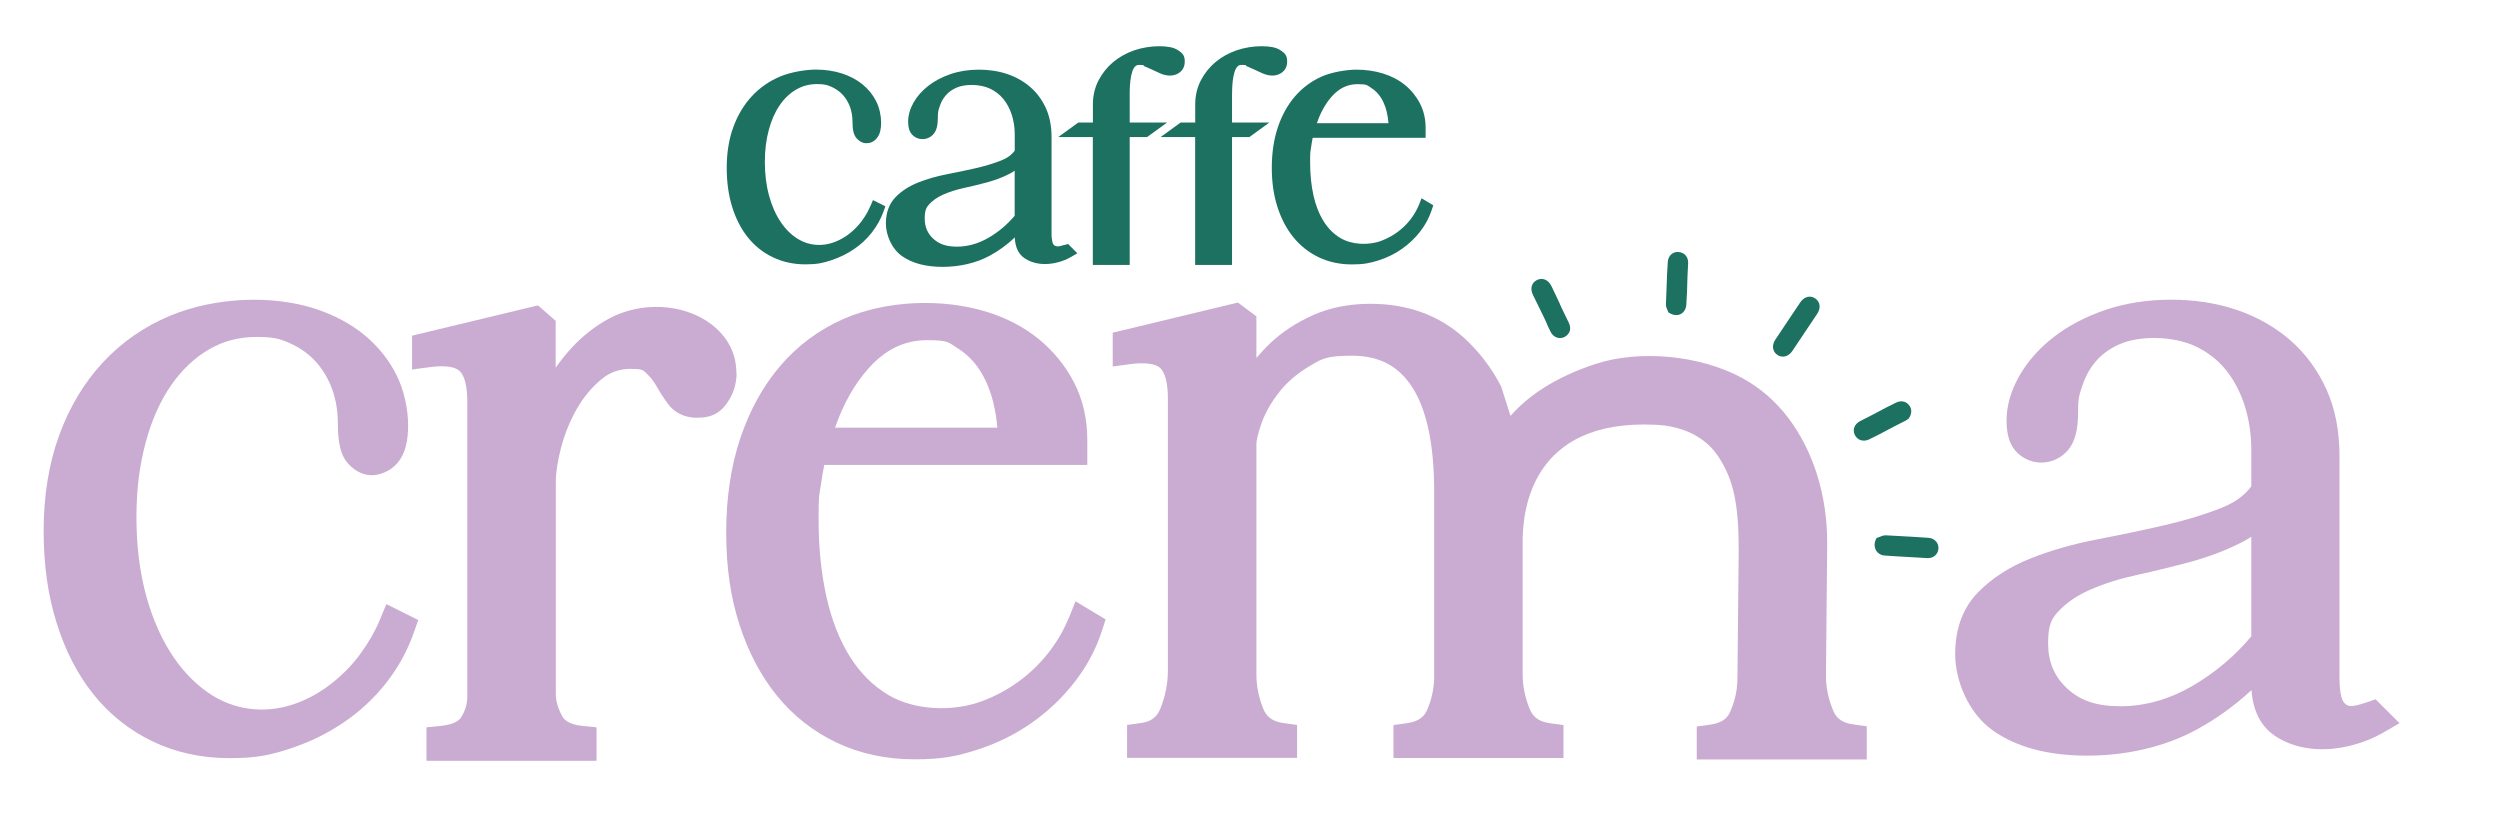
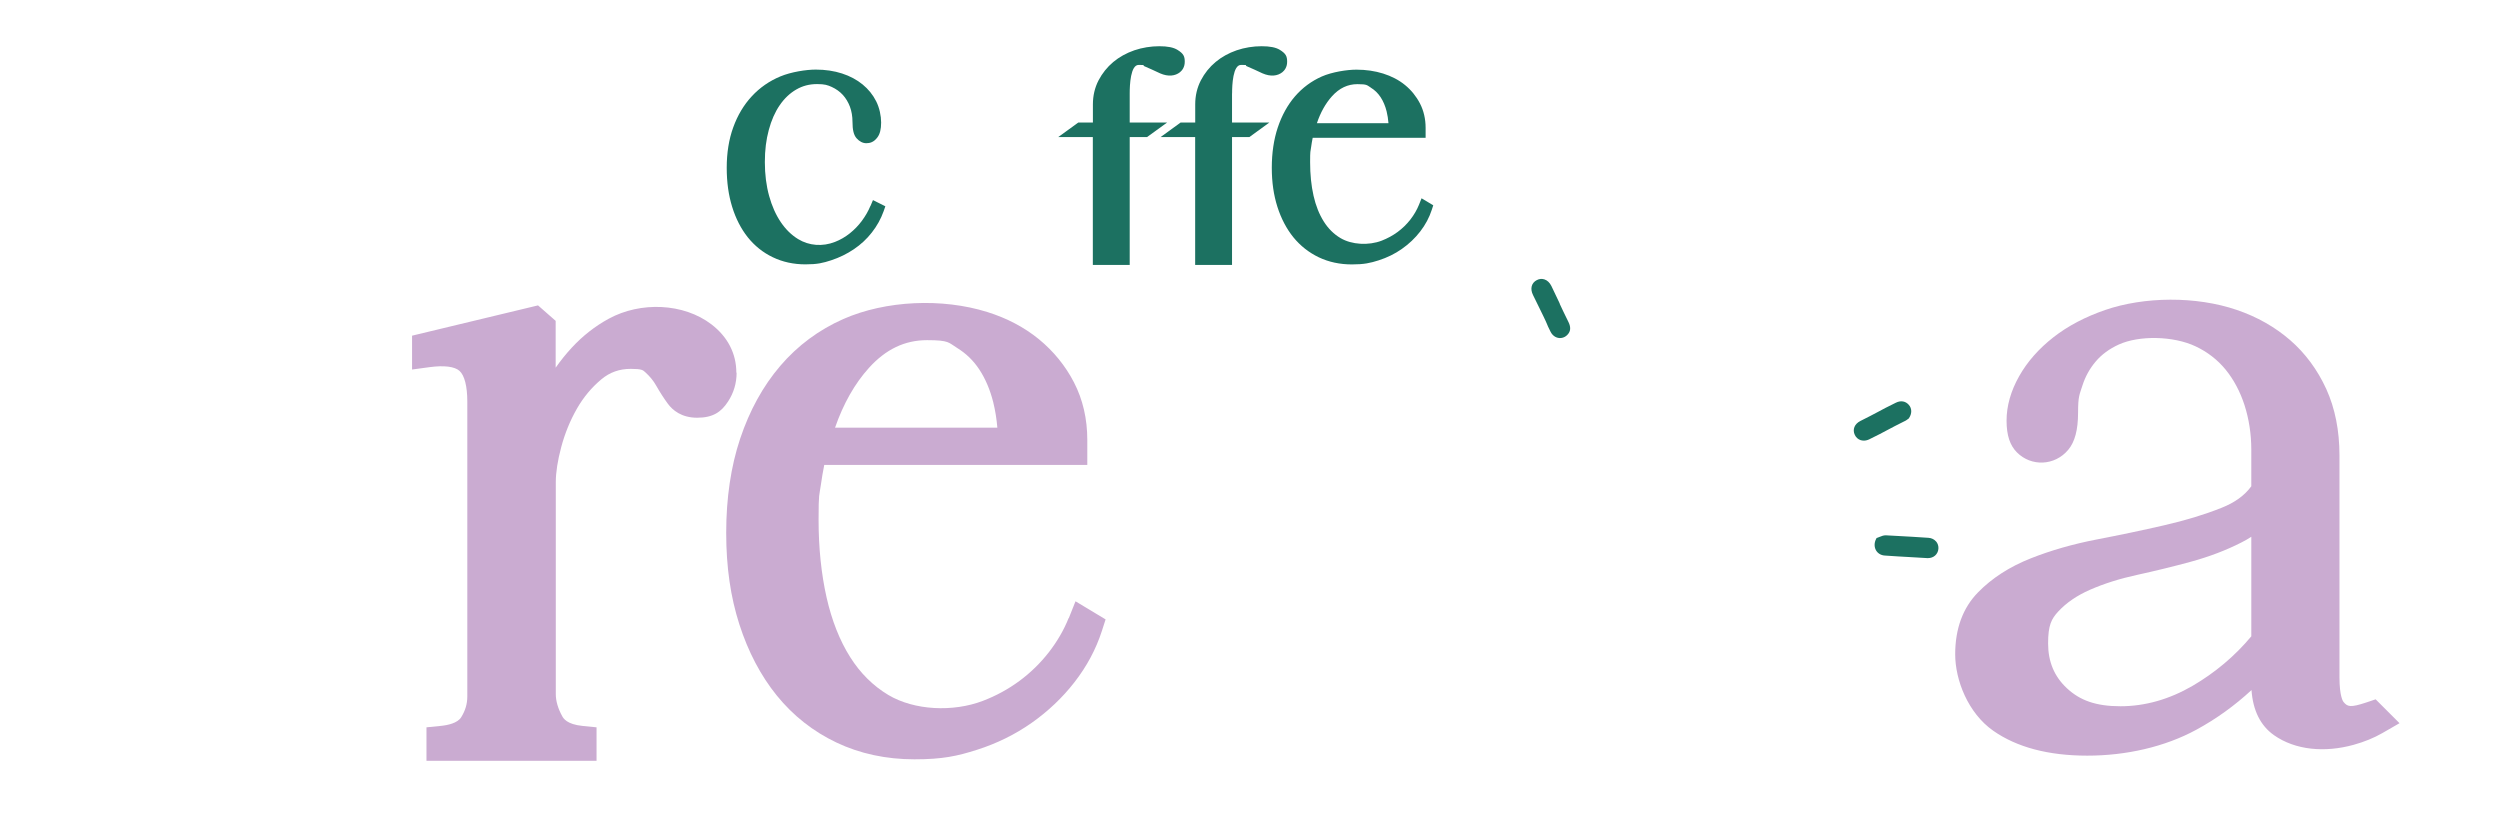
<svg xmlns="http://www.w3.org/2000/svg" id="Layer_1" version="1.1" viewBox="0 0 3796.8 1258.1">
  <defs>
    <style>
      .st0 {
        fill: #caabd1;
      }

      .st1 {
        fill: #1c7161;
      }
    </style>
  </defs>
  <g>
-     <path class="st1" d="M2549.6,382.7c-4.2-.4-8.2.8-11.2,3.4-3.2,2.7-5.2,6.9-5.5,11.6-1.1,16-1.4,25.4-1.7,35.4-.2,8-.5,16.3-1.1,28.9-.2,3.7,1.4,7.1,2.5,9.4.3.6.5,1.1.6,1.4l.5,1.5,1.3.8c3.5,2.3,7.2,3.4,10.7,3.4s4.6-.5,6.7-1.5c4.9-2.4,8.1-7.6,8.6-13.7,1-14.8,1.3-23.5,1.5-32.8.2-8.3.5-16.9,1.3-30.3.6-9.5-5.2-16.6-14.1-17.4Z" />
    <path class="st1" d="M2368.9,461.2c-3.4-7.3-6.9-14.8-12.8-26.9-2.5-5-6.2-8.6-10.6-10-3.8-1.2-7.7-.9-11.5,1.1-8.2,4.2-10.5,13.1-5.8,22.6,3.4,6.9,6.7,13.7,10.1,20.6l5.7,11.7c3.3,6.8,4.3,9.1,5.2,11.3,1,2.5,1.9,4.8,5.7,12.3,2.8,5.6,7.9,9.2,13.5,9.5.3,0,.6,0,.9,0,5.2,0,10-2.7,13.2-7.5h0c3-4.6,2.8-10.2-.4-16.7-6.3-12.6-9.7-20.1-13.4-27.9Z" />
    <path class="st1" d="M2892.8,639.6c1.9-.9,3.5-2.2,4.6-3l1.4-1,.5-.7c4.5-6.7,4.5-14.5-.2-19.9-5.1-5.9-12.3-7.1-19.8-3.4-13.1,6.4-20.3,10.2-27.8,14.3-6.9,3.7-14,7.4-26,13.4-9,4.5-12.5,13-8.5,21.3,1.8,3.8,4.9,6.5,8.6,7.8,1.6.5,3.3.8,5,.8,2.7,0,5.6-.7,8.3-2,13.1-6.4,20.3-10.2,27.9-14.3,6.9-3.7,14-7.4,26-13.4Z" />
    <path class="st1" d="M2940.3,822.3c-2.8-3.2-6.8-5.2-11.4-5.5-20.5-1.4-30.1-1.9-44.6-2.7-5.7-.3-12.1-.6-20.1-1.1-3.4-.1-6.6,1.1-9.4,2.3-1,.4-2.1.9-3.1,1.2l-1.7.6-.8,1.6c-2.9,5.7-2.9,12-.1,17,2.7,4.7,7.5,7.6,13.2,8,16.9,1.2,26.4,1.7,37.4,2.3,7.5.4,15.6.8,27.2,1.6.4,0,.8,0,1.2,0,8.5,0,15-5.7,15.8-14,.4-4.2-.9-8.2-3.5-11.3Z" />
-     <path class="st1" d="M2756.8,453.2c-7.7-5.1-16.8-2.7-22.6,5.9-5.8,8.6-11.6,17.2-17.4,25.9l-10.2,15.3c-3.5,5.2-4.7,7-10.4,15.6-5.7,8.6-4.4,18.1,3.2,23.1,2.6,1.8,5.5,2.6,8.3,2.6,5.3,0,10.5-3,14.3-8.5,15.4-23,22.6-33.8,38-56.8,2.7-4.1,3.9-8.5,3.4-12.6-.5-4.3-2.9-8-6.7-10.6Z" />
  </g>
  <g>
    <path class="st1" d="M1321.9,312.8c-3.2,7.7-7.5,15.2-12.8,22.4-5.3,7.2-11.5,13.6-18.5,19.2-6.9,5.5-14.5,9.9-22.5,13-18.8,7.4-39.3,5.9-56-4.3-10-6.1-18.8-14.7-26.2-25.6-7.6-11.2-13.6-24.6-17.8-39.9-4.3-15.5-6.5-32.8-6.5-51.4s2-34,6-48.9c3.9-14.6,9.5-27.3,16.7-37.7,7-10.2,15.5-18.2,25.1-23.7,9.5-5.5,19.8-8.2,31.5-8.2s15.9,1.5,22.4,4.4c6.5,3,12.1,7,16.7,12,4.6,5,8.2,11.1,10.8,17.9,2.6,7,3.9,14.8,3.9,23,0,12.4,1.9,20.1,6.2,25,4.4,4.9,9.4,7.5,14.8,7.5s11.4-1.5,16.8-8.8c3.9-5.1,5.7-12.5,5.7-22.6s-2.5-22.3-7.5-32.2c-4.9-9.8-11.8-18.4-20.6-25.6-8.7-7.1-19.2-12.8-31.3-16.7-12-3.9-25.4-5.9-39.9-5.9s-37.3,3.5-53.8,10.4c-16.6,6.9-31.2,17-43.3,30.1-12.1,13-21.6,28.9-28.2,47.2-6.6,18.1-9.9,38.8-9.9,61.3s2.8,41.7,8.2,59.3c5.5,17.9,13.5,33.4,23.7,46.3,10.4,13,23.2,23.3,38.1,30.4,14.9,7.2,31.6,10.8,49.6,10.8s26.6-2.1,39.1-6.2c12.4-4.1,23.9-9.7,34.4-16.8,10.5-7.1,19.7-15.6,27.3-25.4,7.7-9.8,13.7-20.6,17.9-32.3l2.6-7.5-18.8-9.4-3.7,8.8Z" />
-     <path class="st1" d="M1616.5,371.9c-8.1,2.7-13.2,3.5-16.6-.6-.5-.6-2.9-4.2-2.9-17v-146.7c0-16.2-2.9-30.8-8.6-43.4-5.8-12.6-13.7-23.4-23.7-32-9.9-8.6-21.6-15.2-34.8-19.7-26.7-9.1-60.6-8.8-86.2,0-13.1,4.5-24.5,10.5-33.9,17.9-9.6,7.5-17.1,16-22.4,25.4-5.4,9.7-8.2,19.4-8.2,28.9s2.1,15.8,6.5,20.2c9,9,23.7,8.6,32.3-1.6,4.2-5,6.3-12.8,6.3-23.8s1-12.2,3-18.4c1.9-6,4.9-11.4,9-16.2,4-4.7,9.2-8.5,15.7-11.5,13.6-6.2,36.5-5.9,51.7,1.3,8,3.8,14.7,9,20.1,15.6,5.5,6.8,9.8,14.8,12.8,24,3,9.4,4.5,19.4,4.5,29.9v24.5c-4.6,6.4-11.3,11.4-20.5,15-11.4,4.5-24.2,8.4-38.1,11.6-14.4,3.3-29.1,6.4-44.3,9.3-15.8,3.1-30.5,7.3-43.6,12.5-13.8,5.5-25.4,12.9-34.4,22.2-9.8,10-14.8,23.6-14.8,40.2s8.3,38.2,24.7,49.6c15.4,10.8,36.1,16.2,61.5,16.2s50.9-5.7,71.6-17c13.8-7.5,26.5-16.8,38-27.7.5,14.4,5.3,24.9,14.4,31.3,13.9,9.8,33,11.4,51.7,6.3,7-1.9,13.3-4.5,18.8-7.7l10.1-5.8-14.2-14.3-5.3,1.8ZM1411.4,310c5.4-5.8,12.5-10.7,21.3-14.6,9.3-4.1,19.8-7.4,31.2-9.9,12.2-2.6,24-5.6,35.7-8.7,12-3.3,23.2-7.5,33.3-12.7,2.9-1.5,5.6-3.1,8.1-4.9v68.4c-11.1,13.3-24.3,24.5-39.4,33.3-15.6,9.1-31.8,13.7-48.2,13.7s-27.4-4-36.2-12.2c-8.6-8-12.8-18-12.8-30.5s2.3-16.7,7-21.9Z" />
    <path class="st1" d="M1715.7,186.1v-44.3c0-13,1.3-43.2,13.5-43.2s5.5.6,8.6,1.9c4.1,1.7,8,3.4,11.8,5.2,4.1,2,8.2,3.9,12.3,5.7,12.4,5.4,22.9,4,30.1-1.7,3.3-2.7,7.3-7.6,7.3-15.9s-1.9-12.4-11.1-18.1c-6-3.7-15-5.5-27.6-5.5s-25.9,2.1-37.9,6.2c-12.1,4.2-22.9,10.2-32,17.8-9.2,7.7-16.7,17.1-22.3,27.8-5.7,11-8.6,23.3-8.6,36.5v27.6h-22.2l-30.5,22.1h52.6v194.2h56v-194.2h26.3l30.5-22.1h-56.7Z" />
    <path class="st1" d="M1871.2,141.8c0-13,1.3-43.2,13.5-43.2s5.5.6,8.6,1.9c4,1.7,8,3.4,11.8,5.2,4.1,2,8.2,3.9,12.3,5.7,12.4,5.4,22.9,4,30.1-1.7,3.3-2.7,7.3-7.6,7.3-15.9s-1.9-12.4-11.1-18.1c-6-3.7-15-5.5-27.7-5.5s-25.9,2.1-37.9,6.2c-12.1,4.2-22.9,10.2-32,17.8-9.2,7.7-16.7,17-22.3,27.8-5.7,11-8.6,23.3-8.6,36.5v27.6h-22.2l-30.4,22.1h52.5v194.2h56v-194.2h26.3l30.4-22.1h-56.7v-44.3Z" />
    <path class="st1" d="M2159,301l-3.9,9.8c-3.2,7.9-7.6,15.5-13.1,22.6-5.6,7.2-12.1,13.5-19.4,18.9-7.3,5.4-15.5,9.8-24.2,13.2-19.8,7.6-45.4,6.3-62.7-4-10.1-6-18.6-14.5-25.2-25-6.9-10.9-12.2-24.1-15.6-39.2-3.5-15.4-5.2-32.6-5.2-51s.5-15.6,1.5-22.8c.6-4.8,1.5-9.5,2.4-14.2h171.5v-15.2c0-13.5-2.9-26-8.6-37-5.6-10.8-13.2-20.2-22.6-27.9-9.4-7.7-20.6-13.5-33.3-17.5-12.5-3.9-26.1-5.9-40.5-5.9s-37,3.5-52.7,10.4c-15.8,7-29.5,17.2-40.8,30.3-11.2,13-19.9,28.9-26,47.1-6,18-9.1,38.6-9.1,61.1s2.9,41.7,8.5,59.4c5.7,17.9,13.9,33.4,24.3,46.3,10.6,13,23.6,23.2,38.6,30.4,15.1,7.2,32,10.8,50.3,10.8s27.8-2.1,40.6-6.2c12.8-4.1,24.7-9.9,35.3-17.4,10.6-7.4,20-16.3,27.8-26.4,7.9-10.2,13.8-21.3,17.6-33l2.2-6.8-17.7-10.6ZM2081.7,133c6.1,3.7,10.9,8.4,15,14.5,4.1,6.2,7.2,13.6,9.2,21.7,1.4,5.7,2.3,11.7,2.8,17.9h-108.7c5.5-16.4,13.2-30.1,22.9-40.9,11.2-12.4,23.9-18.4,38.8-18.4s14.4,1.7,20.1,5.2Z" />
  </g>
-   <path class="st0" d="M577.2,940.7c-7.3,17.6-17.3,35.1-29.6,51.9-12.1,16.6-26.5,31.5-42.7,44.3-16,12.8-33.5,22.9-51.9,30.1-43.2,16.9-90.3,13.6-128.8-9.8-23-14-43.4-33.9-60.6-59.1-17.6-25.8-31.5-56.9-41.4-92.5-9.9-36-15-76.2-15-119.5s4.7-79.2,13.9-113.6c9-33.9,22-63.2,38.7-87.3,16.3-23.5,35.7-41.9,57.8-54.7,21.8-12.6,45.5-18.8,72.5-18.8s36.5,3.4,51.3,10.1c14.9,6.8,27.8,16,38.1,27.4,10.6,11.6,18.9,25.5,24.7,41.2,5.9,16,8.9,33.8,8.9,52.9,0,29.8,4.6,48.3,15,60.1,13.4,15.1,27.3,18.3,36.5,18.3s28-3.8,41.3-21.5c9.4-12.4,13.9-30.2,13.9-54.4s-6-52.9-17.7-76.4c-11.6-23.2-28-43.6-48.8-60.7-20.4-16.8-45.4-30.1-74.1-39.6-65.6-21.5-152.4-18-220.8,10.4-39.2,16.3-73.6,40.2-102.2,71-28.5,30.7-50.9,68.1-66.5,111.1-15.5,42.7-23.4,91.2-23.4,144.1s6.5,97.9,19.4,139.4c13,42.1,31.8,78.8,55.9,109,24.5,30.7,54.8,54.9,90,71.8,35.1,16.9,74.5,25.5,117,25.5s62.7-4.9,92.2-14.6c29.2-9.6,56.5-22.9,80.9-39.5,24.7-16.7,46.4-36.8,64.5-59.8,18.2-23.1,32.4-48.8,42.1-76.3l6.9-19.5-48.4-24.2-9.7,23.2Z" />
  <path class="st0" d="M1118.3,566c0-29-13.1-54.4-37.7-73.3-42.4-32.5-107.7-35-156-8.7-20.8,11.3-39.8,26.2-56.4,44.2-8.7,9.4-16.8,19.5-24.3,30.2v-71.1l-26.8-23.5-191.3,46v51.4l26.6-3.6c22.2-3,38.3-.9,45.5,5.7,7.6,6.9,11.8,23.4,11.8,46.4v448.2c0,11.1-3,21.3-9.3,31.4-5.5,8.9-20.2,12.1-31.6,13.2l-21.1,2.1v50.8h258.3v-50.8l-21.1-2.1c-24.2-2.4-29.3-11.7-31-14.7-6.5-11.8-9.8-23.1-9.8-33.6v-321.9c0-14.9,2.8-32.9,8.3-53.5,5.5-20.6,13.5-40.2,23.8-58.2,9.9-17.3,22.4-32.3,37.2-44.6,12.7-10.6,27.3-15.8,44.5-15.8s18.6,1.9,22.5,5.5c6.6,6,12,12.6,16,19.7,5.8,10.2,11.8,19.5,17.9,27.8,7.1,9.6,20.5,21.2,44.5,21.2s36.6-8.7,46.9-24.6c8.6-13.1,13-27.9,13-43.8Z" />
  <path class="st0" d="M1623,938.6c-7.2,18.1-17.4,35.6-30.1,52-12.8,16.4-27.8,31.1-44.6,43.5-16.9,12.5-35.6,22.7-55.8,30.4-45.1,17.2-104,14.5-143.5-9.1-23-13.8-42.5-33.1-57.8-57.4-15.9-25.1-27.9-55.6-35.8-90.4-8.1-35.8-12.2-75.6-12.2-118.1s1.1-35.9,3.4-52.7c1.5-10.5,3.2-20.8,5.2-30.7h399.5v-38c0-32-6.8-61.4-20.2-87.3-13.1-25.4-31.1-47.4-53.4-65.7-22.1-18-48.4-31.9-78.2-41.2-68.6-21.5-154.3-17.7-218.7,10.6-37.1,16.4-69.4,40.3-95.8,71.2-26.2,30.6-46.6,67.7-60.9,110.5-14.1,42.2-21.2,90.3-21.2,142.9s6.7,97.6,19.9,138.9c13.4,41.8,32.6,78.3,57,108.4,24.8,30.6,55.3,54.6,90.7,71.4,35.4,16.8,75.2,25.4,118.2,25.4s65.1-4.9,95.2-14.5c30.1-9.6,57.9-23.3,82.8-40.8,24.9-17.5,46.9-38.3,65.2-61.9,18.6-23.9,32.6-50,41.5-77.6l5.7-17.7-45.7-27.5-10.2,25.6ZM1453.4,528.3c13.7,8.4,24.9,19.2,34,33,9.3,14.2,16.4,30.9,21.1,49.8,3,12.3,5.1,25.1,6.2,38.4h-246.5c12.6-36.3,29.8-66.8,51.5-90.8,25.6-28.3,54.4-42.1,88.3-42.1s32.5,3.8,45.4,11.7Z" />
-   <path class="st0" d="M2835.1,1103.4v50h-258.2v-50l20.2-2.8c20.7-2.8,27.4-12.1,30.8-20.2,7.3-16.5,10.8-33.3,10.8-51.3l1.9-193c0-71.2-7.9-107-30.1-141.5-20.2-31.6-55.6-47.6-96-49.5-189.5-9.2-201.3,131-202,173.5v205.9c0,15.2,2.8,30.4,8.1,45.5,1,2.4,1.9,5,2.9,7.4,3.6,8.4,10.2,18.3,30.6,21l20.4,2.8v50h-258.2v-50l20.2-2.8c20.7-2.8,27.4-12.3,30.9-20.2,7.1-16.5,10.7-33.3,10.7-51.3v-280.6c0-71.1-11.3-124.7-33.8-159-20.6-31.7-50.3-47.1-90.8-47.1s-46.5,5.2-64.1,15.5c-18.8,11-34.3,24.3-46.3,39.3-12.1,15.4-21,30.9-26.7,46.3-7.1,19.8-8.3,29.3-8.3,33.2v349.8c0,18,3.7,35.8,10.8,52.9,3.6,8.4,10.2,18.3,30.8,21l20.2,2.8v50h-258.2v-50l20.4-2.8c16-2.1,25.1-8.9,30.4-22.5,7.4-18.6,11.2-37.9,11.2-57.5v-413c0-23.2-4.2-39.5-11.8-46.5-7.3-6.5-23.3-8.6-45.5-5.7l-26.5,3.6v-51.3l190.2-45.8,28,21v63.1c6.5-7.6,13.4-15.1,21-22.3,18.1-17.2,40-31.4,64.9-42.6,25.6-11.5,55-17.3,87.3-17.3,56.8,0,104.9,17.6,142.8,52.3,22.8,20.9,41.4,45.5,55.7,73.2l14.2,44.8c24.6-28.2,64.2-57.5,128.7-78.8,66.3-21.9,158.3-13.9,222.8,21,27.5,14.9,51.3,35.5,70.7,61.2,18.9,25.3,33.7,54.4,43.7,86.8,10,32.1,15.1,66.7,15.1,103l-1.9,201.4c0,17.8,3.7,35.6,11,52.9,3.4,8.4,10.2,18.3,30.6,21l20.4,2.8Z" />
  <path class="st0" d="M3608.1,1062l-13.6,4.6c-25.7,8.6-29.3,6.6-35.4-.6-.6-.7-6.1-8.2-6.1-37.4v-337c0-37.6-6.7-71.4-20-100.7-13.4-29.3-31.9-54.4-55.1-74.5-23-19.9-50.2-35.3-80.8-45.7-61.9-21.2-140.6-20.3-199.7,0-30.3,10.4-56.8,24.3-78.7,41.4-22.3,17.4-39.8,37.3-52.1,59.1-12.8,22.6-19.2,45.4-19.2,67.7s5.2,37.6,15.8,48.2c21.8,21.8,57.3,20.5,77.8-3.9,10.1-12,15-30.4,15-56.3s2.3-27.6,6.7-41.6c4.3-13.4,11-25.6,20.2-36.4,8.9-10.5,20.7-19.2,35-25.7,30.6-13.9,82.4-13.3,116.6,2.8,18,8.5,33.2,20.3,45.4,35.1,12.5,15.3,22.2,33.5,28.9,54.2,6.8,21.2,10.3,44,10.3,67.8v55.4c-10.2,14-25.1,24.8-45.4,32.8-25.8,10.3-55.2,19.2-87.2,26.5-32.9,7.6-66.8,14.7-101.7,21.4-36.3,7-70.2,16.7-100.7,28.8-32.1,12.7-59,30.1-79.9,51.5-23.1,23.5-34.8,55.2-34.8,94.2s19.4,89.2,57.8,116.1c35.8,25.1,83.8,37.8,142.8,37.8s117.8-13.3,165.7-39.4c30.2-16.4,58.2-36.6,83.7-60.2,2.2,31,13.6,53.9,34,68.4,32.6,23,77.3,26.8,120.9,14.8,16.3-4.5,31-10.5,43.7-17.8l26.2-15.1-36.3-36.3ZM3126,928.6c12.1-13.1,28.3-24.2,48.1-32.9,21.3-9.3,45.2-16.9,71.1-22.5,27.9-6.1,55.3-12.8,82.1-20.1,27.8-7.6,53.6-17.4,76.9-29.3,5.2-2.6,10.2-5.5,14.9-8.6v151.2c-25,30-55,55.2-89.2,75.2-35.5,20.6-72.3,31-109.5,31s-61.6-8.9-81.3-27.3c-19.3-18-28.6-40.3-28.6-68.2s5.1-37.2,15.5-48.5Z" />
</svg>